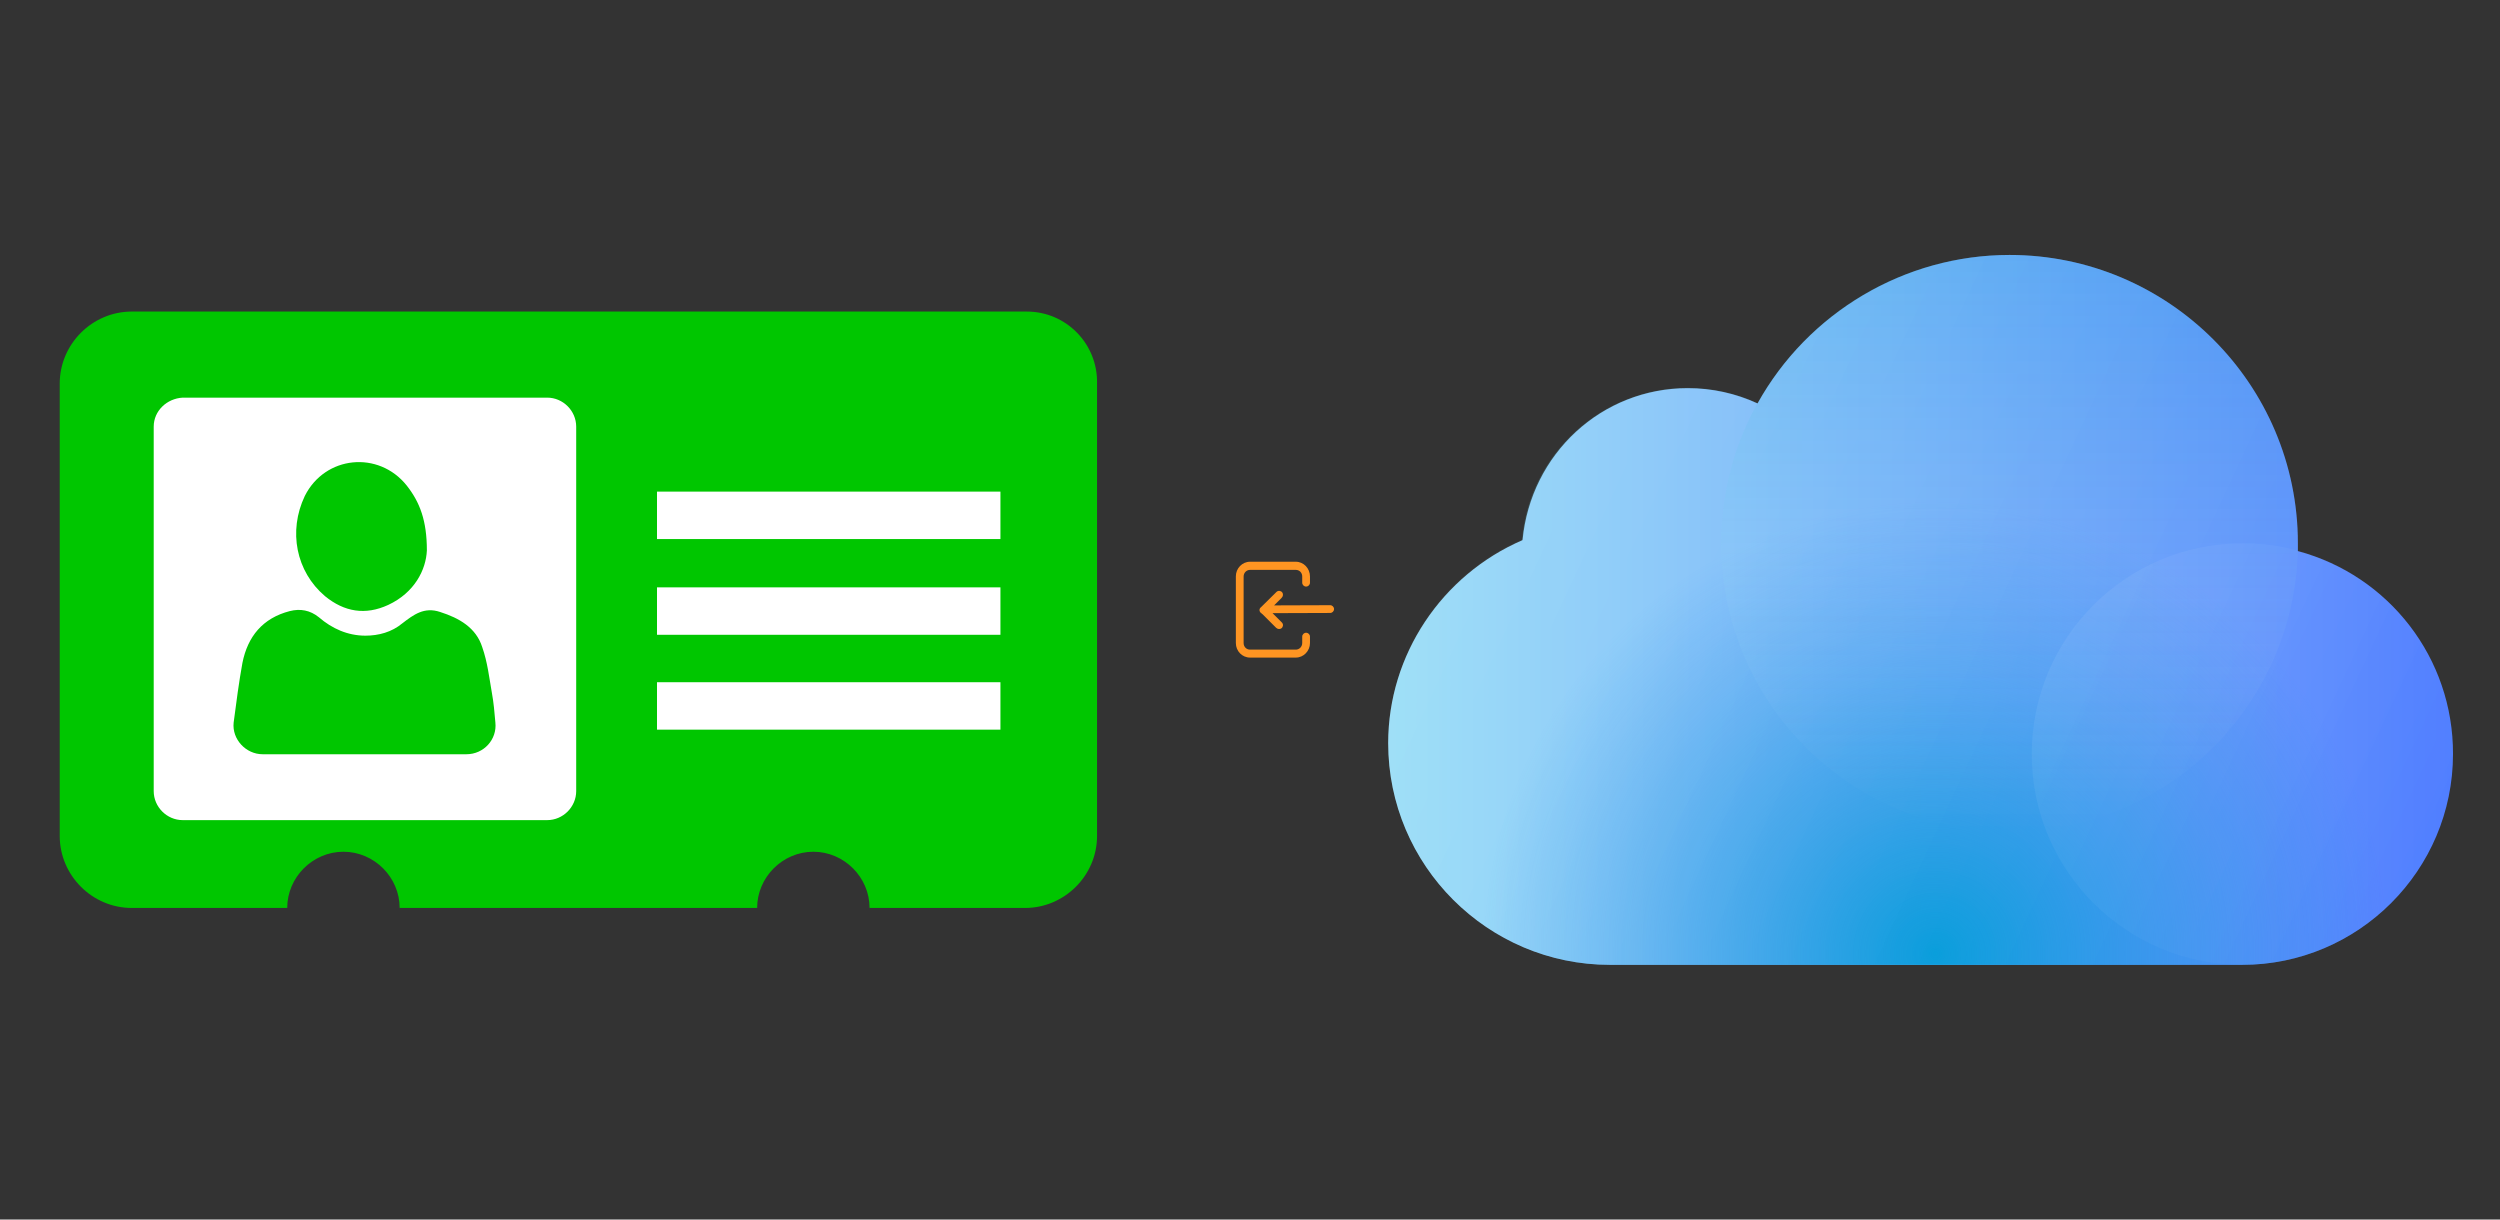
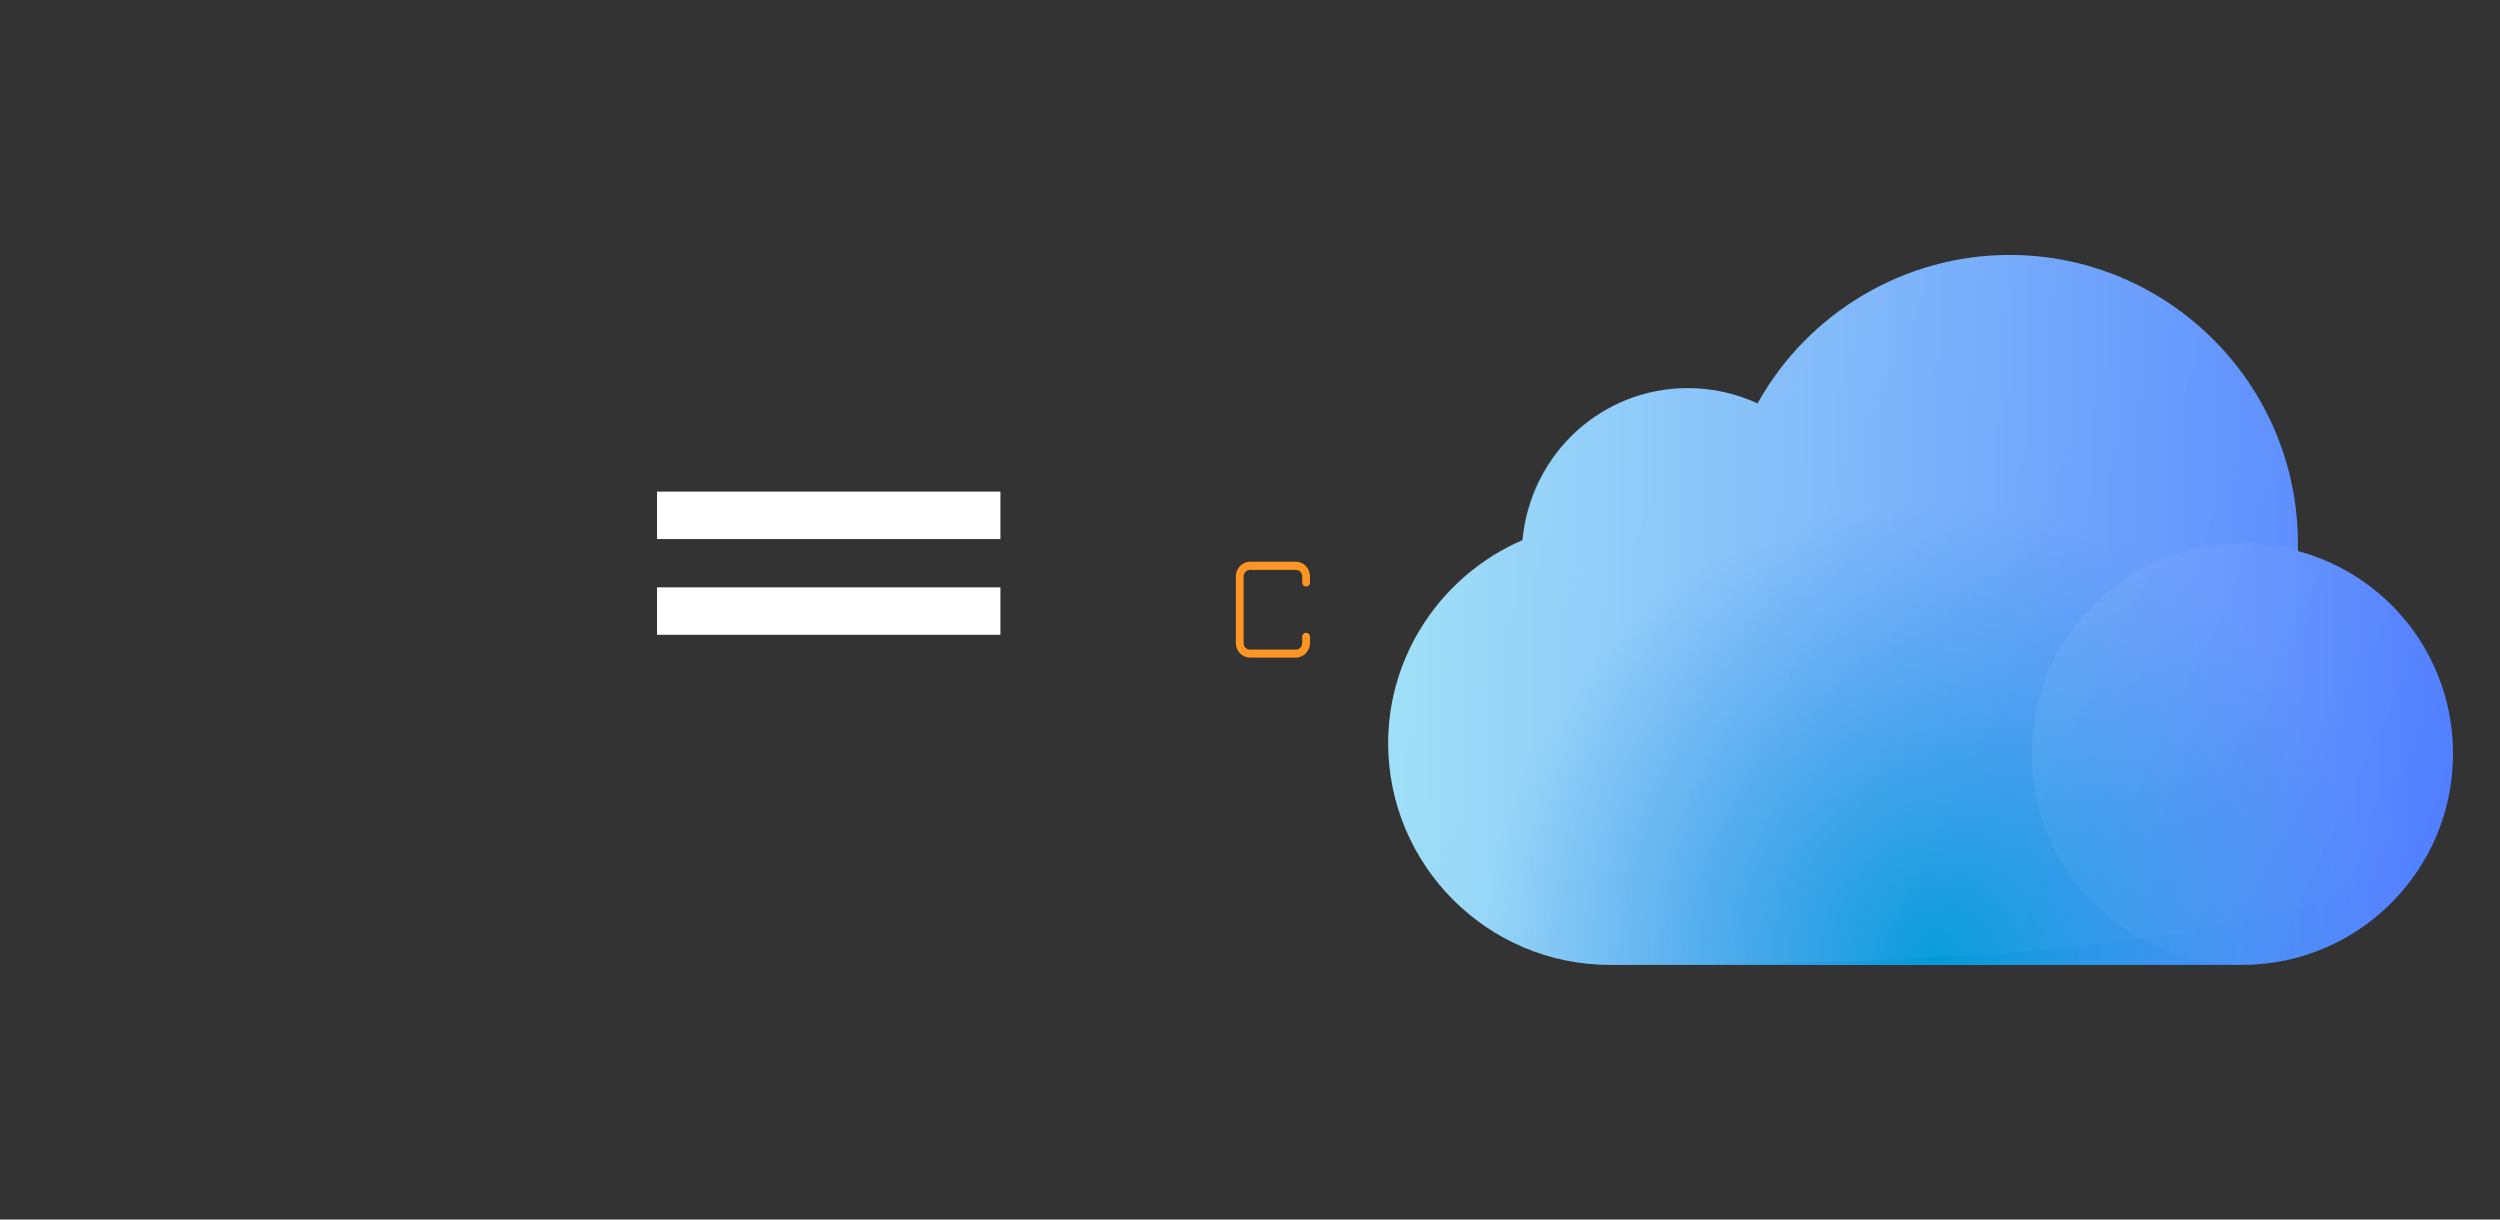
<svg xmlns="http://www.w3.org/2000/svg" width="1025" height="500" version="1.1">
  <rect width="100%" height="100%" fill="#333333" stroke="none" />
  <svg x="0" y="0" width="475" height="500" viewBox="0, 0, 131.9, 125.7" xml:space="preserve" id="e6f81958-2d5b-412e-a3cb-33bdb9bdd74f" enable-background="new 0 0 131.9 125.7" version="1.1">
    <g>
-       <path d="M116.9 28.9 L15 28.9 C10.5 28.9 6.8 32.6 6.8 37.1 L6.8 88.6 C6.8 93.1 10.5 96.8 15 96.8 L32.7 96.8 C32.7 93.3 35.6 90.4 39.1 90.4 C42.6 90.4 45.5 93.3 45.5 96.8 L86.2 96.8 C86.2 93.3 89.1 90.4 92.6 90.4 C96.1 90.4 99 93.3 99 96.8 L116.7 96.8 C121.2 96.8 124.9 93.1 124.9 88.6 L124.9 37.1 C125 32.6 121.4 28.9 116.9 28.9 z" style="fill:#00C600;" />
-       <path d="M17.5 42 L17.5 83.5 C17.5 85.3 19 86.8 20.8 86.8 L62.3 86.8 C64.1 86.8 65.6 85.3 65.6 83.5 L65.6 42 C65.6 40.2 64.1 38.7 62.3 38.7 L20.8 38.7 C19 38.8 17.5 40.2 17.5 42 z M34.7 49.9 C37 45.3 43.1 44.7 46.3 48.7 C47.8 50.6 48.6 52.7 48.6 56.1 C48.5 58.3 47.2 60.9 44.2 62.3 C41.6 63.5 39.2 63.1 37 61.3 C33.7 58.5 32.8 53.9 34.7 49.9 z M29.9 79.3 C28 79.3 26.4 77.6 26.6 75.7 C26.6 75.7 26.6 75.7 26.6 75.7 C26.9 73.4 27.2 71.1 27.6 68.9 C28.2 65.9 29.9 63.8 33 63 C34.2 62.7 35.3 62.9 36.3 63.7 C37.8 65 39.6 65.8 41.6 65.8 C43.1 65.8 44.6 65.4 45.8 64.4 C47.1 63.4 48.3 62.5 50.1 63.1 C52.3 63.8 54.2 64.9 54.9 67.1 C55.5 68.8 55.7 70.6 56 72.3 C56.2 73.4 56.3 74.5 56.4 75.7 C56.6 77.6 55.1 79.3 53.1 79.3 C45.4 79.3 37.6 79.3 29.9 79.3 z" style="fill:white;" />
      <rect x="74.8" y="49.4" width="39.1" height="5.4" style="fill:white;" />
      <rect x="74.8" y="60.3" width="39.1" height="5.4" style="fill:white;" />
-       <rect x="74.8" y="71.1" width="39.1" height="5.4" style="fill:white;" />
    </g>
  </svg>
  <svg x="550" y="0" width="475" height="500" viewBox="0, 0, 401.8, 385.1" xml:space="preserve" id="Layer_1" enable-background="new 0 0 401.8 385.1" version="1.1">
    <g>
      <linearGradient x1="148.471" y1="771.217" x2="36.898" y2="846.882" gradientUnits="userSpaceOnUse" gradientTransform="matrix(1, 0, 0, 1, 0, -570)" id="icloud_1_">
        <stop offset="0%" stop-color="white" stop-opacity="0" />
        <stop offset="100%" stop-color="white" stop-opacity="0.06" />
      </linearGradient>
      <circle cx="93.2" cy="238.7" r="76.9" style="fill:url(#icloud_1_);" />
      <circle cx="120.1" cy="173.3" r="57.7" enable-background="new    " opacity="0.2" style="fill:#56C7DA;" />
      <g>
        <linearGradient x1="16.2" y1="762.6" x2="385.5" y2="762.6" gradientUnits="userSpaceOnUse" gradientTransform="matrix(1, 0, 0, 1, 0, -570)" id="icloud_00000119801146822638887840000001094152176264745403_">
          <stop offset="0%" stop-color="#95DCF6" />
          <stop offset="100%" stop-color="#507EFF" />
        </linearGradient>
        <path d="M331.7 172.2 C331.7 171.3 331.7 170.4 331.7 169.5 C331.7 114.3 286.8 69.5 231.7 69.5 C195.3 69.5 161.8 89.5 144.3 121 C136.7 117.5 128.5 115.7 120.1 115.7 C90.3 115.7 65.7 138.4 62.8 168.4 C34.8 180.5 16.2 208.2 16.2 238.8 C16.2 281.2 50.7 315.7 93.1 315.7 L312.4 315.7 C352.7 315.7 385.5 282.9 385.5 242.6 C385.6 209.3 363.3 180.7 331.7 172.2 z" style="fill:url(#icloud_00000119801146822638887840000001094152176264745403_);" />
        <radialGradient cx="206.03" cy="881.829" r="156.942" gradientUnits="userSpaceOnUse" gradientTransform="matrix(1, 0, 0, 1, 0, -570)" id="icloud_00000052817591565956379720000016764166737180086205_">
          <stop offset="0%" stop-color="#009ADA" />
          <stop offset="100%" stop-color="#1E88E5" stop-opacity="0" />
        </radialGradient>
        <path d="M331.7 172.2 C331.7 171.3 331.7 170.4 331.7 169.5 C331.7 114.3 286.8 69.5 231.7 69.5 C195.3 69.5 161.8 89.5 144.3 121 C136.7 117.5 128.5 115.7 120.1 115.7 C90.3 115.7 65.7 138.4 62.8 168.4 C34.8 180.5 16.2 208.2 16.2 238.8 C16.2 281.2 50.7 315.7 93.1 315.7 L312.4 315.7 C352.7 315.7 385.5 282.9 385.5 242.6 C385.6 209.3 363.3 180.7 331.7 172.2 z" style="fill:url(#icloud_00000052817591565956379720000016764166737180086205_);" />
        <linearGradient x1="246.233" y1="781.699" x2="378.767" y2="843.501" gradientUnits="userSpaceOnUse" gradientTransform="matrix(1, 0, 0, 1, 0, -570)" id="icloud_00000019641525436729039620000009567052395213776575_">
          <stop offset="0%" stop-color="white" stop-opacity="0.06" />
          <stop offset="100%" stop-color="white" stop-opacity="0" />
        </linearGradient>
        <circle cx="312.5" cy="242.6" r="73.1" style="fill:url(#icloud_00000019641525436729039620000009567052395213776575_);" />
        <linearGradient x1="231.7" y1="639.5" x2="231.7" y2="839.5" gradientUnits="userSpaceOnUse" gradientTransform="matrix(1, 0, 0, 1, 0, -570)" id="icloud_00000137121535337264055750000016650415348112792199_">
          <stop offset="0%" stop-color="#00ACCD" stop-opacity="0.2" />
          <stop offset="12.74%" stop-color="#1AB4D2" stop-opacity="0.174" />
          <stop offset="40.01%" stop-color="#5CCADF" stop-opacity="0.12" />
          <stop offset="79.29%" stop-color="#C5ECF4" stop-opacity="0.041" />
          <stop offset="100%" stop-color="white" stop-opacity="0" />
        </linearGradient>
-         <circle cx="231.7" cy="169.5" r="100" style="fill:url(#icloud_00000137121535337264055750000016650415348112792199_);" />
        <linearGradient x1="54.05" y1="710.881" x2="371.463" y2="858.893" gradientUnits="userSpaceOnUse" gradientTransform="matrix(1, 0, 0, 1, 0, -570)" id="icloud_00000080204917145609327730000013833246367608651942_">
          <stop offset="0%" stop-color="white" stop-opacity="0.1" />
          <stop offset="100%" stop-color="white" stop-opacity="0" />
        </linearGradient>
-         <path d="M331.7 172.2 C331.7 171.3 331.7 170.4 331.7 169.5 C331.7 114.3 286.8 69.5 231.7 69.5 C195.3 69.5 161.8 89.5 144.3 121 C136.7 117.5 128.5 115.7 120.1 115.7 C90.3 115.7 65.7 138.4 62.8 168.4 C34.8 180.5 16.2 208.2 16.2 238.8 C16.2 281.2 50.7 315.7 93.1 315.7 L312.4 315.7 C352.7 315.7 385.5 282.9 385.5 242.6 C385.6 209.3 363.3 180.7 331.7 172.2 z" style="fill:url(#icloud_00000080204917145609327730000013833246367608651942_);" />
+         <path d="M331.7 172.2 C331.7 171.3 331.7 170.4 331.7 169.5 C331.7 114.3 286.8 69.5 231.7 69.5 C195.3 69.5 161.8 89.5 144.3 121 C136.7 117.5 128.5 115.7 120.1 115.7 C90.3 115.7 65.7 138.4 62.8 168.4 C34.8 180.5 16.2 208.2 16.2 238.8 C16.2 281.2 50.7 315.7 93.1 315.7 C352.7 315.7 385.5 282.9 385.5 242.6 C385.6 209.3 363.3 180.7 331.7 172.2 z" style="fill:url(#icloud_00000080204917145609327730000013833246367608651942_);" />
      </g>
    </g>
  </svg>
  <svg x="475" y="200" width="100" height="100" viewBox="0, 0, 68, 125.7" xml:space="preserve" id="Layer_1#1" enable-background="new 0 0 68 125.7" version="1.1">
    <g id="Layer_1_00000017508270875717587870000016084312708746865847_" />
    <g id="sync_1_" />
    <g id="add_1_" />
    <g id="move_1_" />
    <g id="transfer_1_" />
    <g id="share_1_" />
    <g id="link_1_" />
    <g id="export_1_" />
    <g id="integrate_1_" />
    <g id="connect_1_" />
    <g id="copy_1_" />
    <g id="convert_1_" />
    <g id="push" />
    <g id="upload_1_" />
    <g id="download_1_" />
    <g id="migrate_1_" />
    <g id="import_export_1_" />
    <g id="create_shared_1_" />
    <g id="auto-sync_1_" />
    <g id="two-way_sync_1_" />
    <g id="one-way_two-way_sync_1_" />
    <g id="access_1_" />
    <g id="edit" />
    <g id="manage_1_" />
    <g id="update_1_" />
    <g id="open_1_" />
    <g id="display_1_" />
    <g id="use_1_" />
    <g id="get_1_" />
    <g>
      <g>
        <path d="M41.9 38.1 L18.3 38.1 C14.3 38.1 11 41.5 11 45.6 L11 80 C11 84.2 14.3 87.5 18.3 87.5 L41.9 87.5 C45.9 87.5 49.2 84.1 49.2 80 L49.2 76.7 C49.2 75.6 48.3 74.7 47.2 74.7 L47.2 74.7 C46.1 74.7 45.2 75.6 45.2 76.7 L45.2 80 C45.2 81.9 43.7 83.4 41.9 83.4 L18.3 83.4 C16.4 83.4 15 81.9 15 80 L15 45.7 C15 43.8 16.5 42.3 18.3 42.3 L41.9 42.3 C43.8 42.3 45.2 43.8 45.2 45.7 L45.2 48.9 C45.2 50 46.1 50.9 47.2 50.9 L47.2 50.9 C48.3 50.9 49.2 50 49.2 48.9 L49.2 45.7 C49.2 41.5 45.9 38.1 41.9 38.1 z" style="fill:#FF9522;" />
      </g>
-       <path d="M23.2 63.3 C23.3 63.8 23.6 64.3 24.1 64.6 L24.5 65 L24.5 65 L24.7 65.1 L31.7 72.1 C32.5 72.9 33.7 73 34.5 72.4 C35 72 35.2 71.5 35.3 70.9 L35.3 70.9 C35.3 70.3 35.1 69.8 34.7 69.4 L29.9 64.6 L59.6 64.5 C60.7 64.5 61.6 63.6 61.6 62.5 C61.6 61.4 60.7 60.5 59.6 60.5 L30.7 60.6 L34.6 56.7 C35.4 55.9 35.5 54.7 34.9 53.9 C34.5 53.4 34 53.2 33.4 53.1 C32.8 53.1 32.3 53.3 31.9 53.7 L24 61.5 C23.3 62 23.1 62.7 23.2 63.3 z" style="fill:#FF9522;" />
    </g>
  </svg>
</svg>